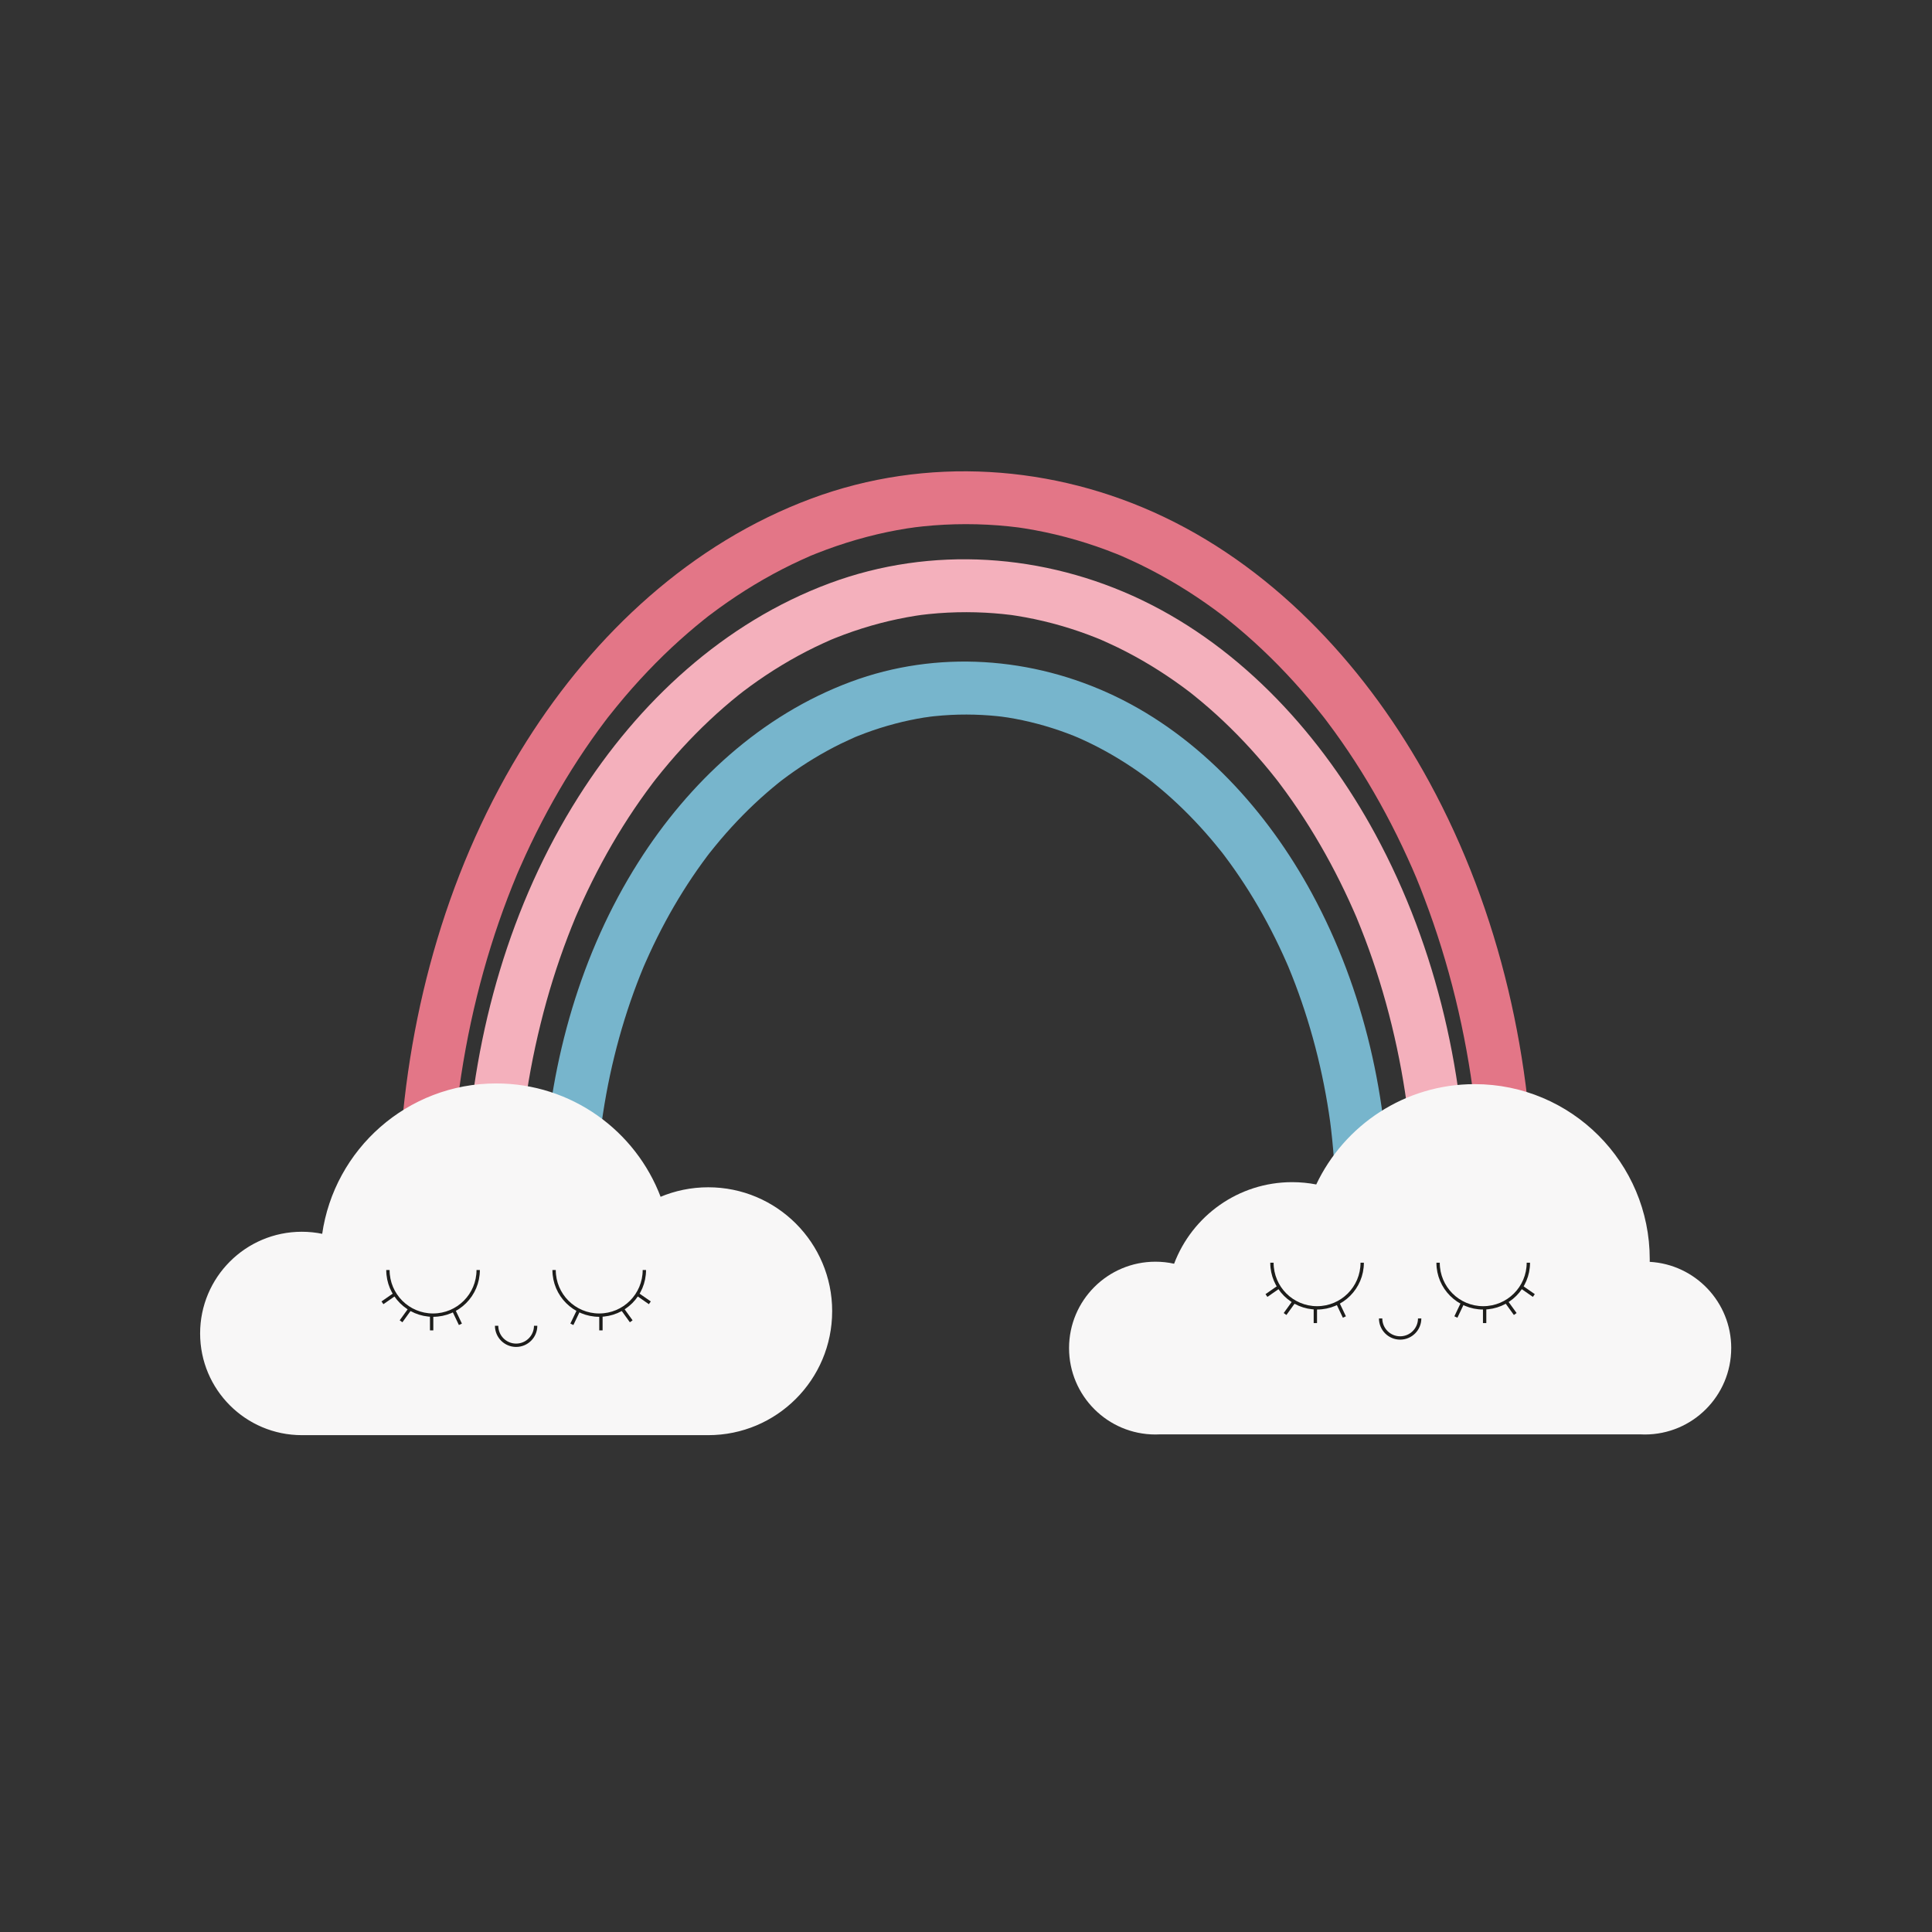
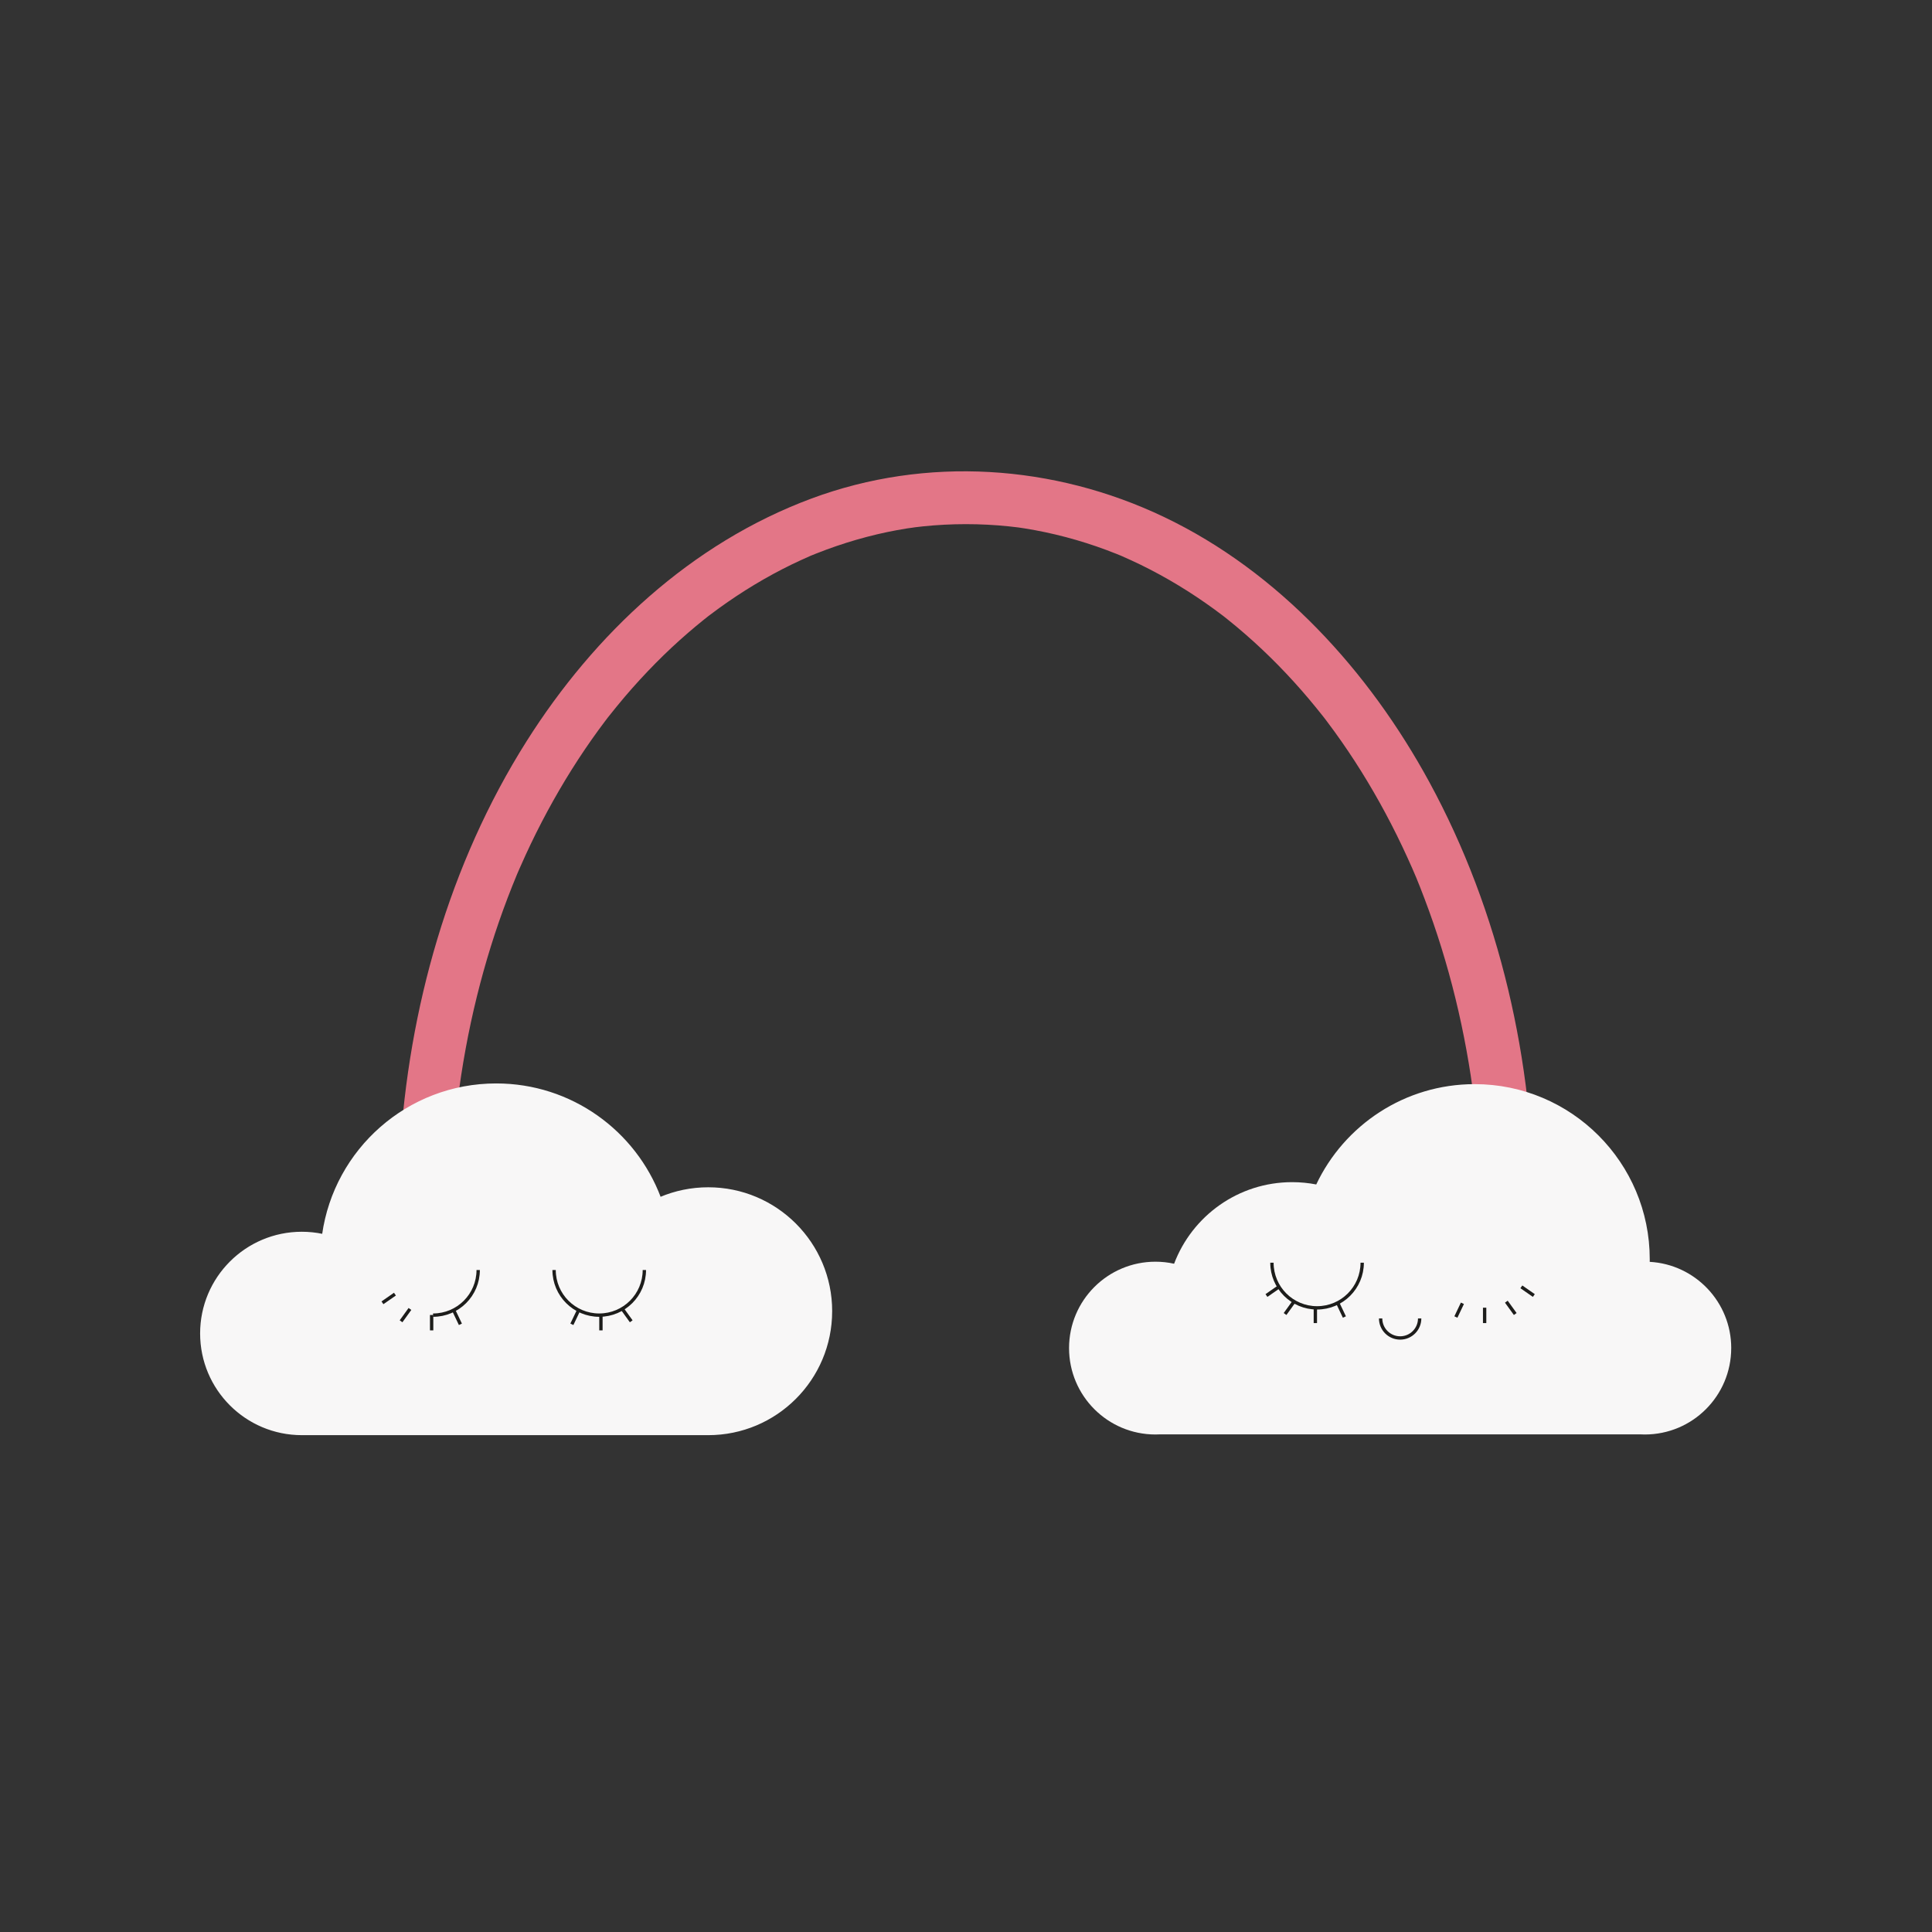
<svg xmlns="http://www.w3.org/2000/svg" id="Layer_1" data-name="Layer 1" viewBox="0 0 1080 1080">
  <rect x="0" y="0" width="1080" height="1080" fill="#333333" stroke="none" />
  <defs>
    <style>      .cls-1 {        fill: #f4b0bc;      }      .cls-2, .cls-3 {        fill: #f8f7f7;      }      .cls-4 {        fill: #e37687;      }      .cls-5 {        fill: #409fce;      }      .cls-6 {        fill: #77b5cc;      }      .cls-7 {        fill: none;        stroke: #1d1d1b;        stroke-width: 1.87px;      }      .cls-7, .cls-3 {        stroke-miterlimit: 10;      }      .cls-3 {        stroke: #f8f7f7;        stroke-width: .74px;      }    </style>
  </defs>
  <path class="cls-4" d="M857.4,676.11c-.12-82.73-18.74-166.08-58.43-238.99-33.66-61.84-84.06-117.48-148.29-148.13-61.57-29.39-132.85-34.18-197.11-10.29-67.22,25-121.28,75.62-159.21,135.66-43.39,68.7-66.06,149.52-70.85,230.28-.62,10.48-.92,20.98-.93,31.47-.01,8.05,6.86,14.9,14.9,14.9s14.89-6.82,14.9-14.9c.03-20.81,1.21-41.61,3.68-62.28,.15-1.27,.31-2.53,.47-3.8,.08-.6,.51-3.85,.17-1.34,.34-2.51,.71-5.02,1.09-7.53,.76-4.98,1.6-9.94,2.51-14.9,1.79-9.77,3.88-19.49,6.26-29.14,4.63-18.77,10.37-37.27,17.26-55.33,1.6-4.19,3.26-8.36,4.98-12.5,1.04-2.5-1.37,3.16,.41-.98,.37-.86,.74-1.72,1.12-2.58,1.12-2.56,2.26-5.12,3.43-7.66,3.84-8.37,7.95-16.62,12.33-24.72,8.5-15.73,18.01-30.93,28.55-45.38,1.16-1.59,2.33-3.17,3.52-4.74,.66-.87,1.32-1.74,1.98-2.6-1.66,2.15-.26,.34,.07-.07,2.96-3.71,5.94-7.41,9.02-11.03,5.52-6.47,11.27-12.75,17.25-18.8s11.97-11.64,18.29-17.1c2.81-2.42,5.66-4.8,8.55-7.12,.96-.77,1.93-1.53,2.89-2.29-.42,.33-2.33,1.76-.1,.08,1.95-1.47,3.91-2.94,5.89-4.37,12.84-9.29,26.45-17.52,40.71-24.45,3.38-1.64,6.81-3.18,10.25-4.71s-1.99,.73,.26-.11c.92-.35,1.83-.75,2.74-1.11,2.01-.8,4.04-1.58,6.07-2.33,7.38-2.72,14.89-5.09,22.5-7.09s14.95-3.53,22.53-4.74c.96-.15,7.01-.94,3.08-.48,1.97-.23,3.93-.48,5.9-.68,3.96-.41,7.93-.71,11.9-.92,8.01-.41,16.03-.41,24.04,0,3.97,.2,7.94,.51,11.9,.92,1.97,.2,3.94,.44,5.9,.68-.5-.06-3.24-.48-.44-.05,1.17,.18,2.34,.35,3.51,.53,15.55,2.49,30.83,6.55,45.58,12.04,1.85,.69,3.69,1.4,5.52,2.13,.73,.29,1.46,.6,2.19,.89,3.71,1.48-2.85-1.28,.81,.34s7.23,3.23,10.79,4.97c7.17,3.5,14.17,7.34,21,11.47,6.91,4.18,13.64,8.68,20.17,13.44,1.65,1.2,3.27,2.43,4.9,3.66,.49,.37,2.21,1.74-.1-.08,.8,.63,1.61,1.27,2.41,1.91,3.38,2.7,6.71,5.47,9.97,8.32,12.73,11.08,24.55,23.18,35.44,36.07,2.65,3.13,5.22,6.33,7.78,9.53,.45,.56,2.22,2.85,.47,.58,.53,.69,1.06,1.38,1.59,2.08,1.58,2.09,3.15,4.2,4.69,6.33,5.2,7.18,10.15,14.54,14.84,22.05,9.67,15.49,18.28,31.63,25.85,48.25,4.12,9.04,5.84,13.18,9.61,23.12,3.4,8.96,6.52,18.02,9.36,27.17,5.84,18.82,10.51,37.99,14.04,57.37,1.82,10,3.16,18.95,4.1,26.82,1.22,10.24,2.14,20.51,2.75,30.8s.92,20.98,.93,31.47c.01,8.05,6.84,14.9,14.9,14.9s14.92-6.82,14.9-14.9h0Z" />
-   <path class="cls-1" d="M289.83,676.11c.06-37.03,3.66-68.56,12.41-103.98,4.06-16.45,9.11-32.66,15.15-48.49,1.35-3.54,2.76-7.05,4.2-10.55,1.13-2.73,.39-.92,.14-.34,.37-.86,.74-1.72,1.12-2.58,.93-2.14,1.89-4.27,2.86-6.4,3.37-7.34,6.96-14.57,10.79-21.68,7.34-13.61,15.53-26.76,24.62-39.27,1.16-1.6,2.34-3.18,3.52-4.76,.24-.32,1.91-2.52,.82-1.1-1.3,1.7,1.32-1.68,1.24-1.58,2.41-3.05,4.88-6.06,7.4-9.03,4.7-5.52,9.59-10.87,14.68-16.03s10.48-10.24,16.01-15.04c2.65-2.3,5.35-4.55,8.09-6.75,.82-.66,4.28-3.32,1.83-1.46,1.63-1.23,3.26-2.46,4.91-3.66,11.38-8.27,23.46-15.59,36.12-21.74,2.86-1.39,5.75-2.68,8.65-3.98,2.54-1.13,.19-.08-.28,.11,.91-.37,1.83-.75,2.75-1.12,1.65-.66,3.31-1.3,4.97-1.92,6.65-2.47,13.42-4.61,20.28-6.4,6.49-1.69,13.06-3.07,19.68-4.13,1.11-.18,5.35-.75,1.92-.32,1.77-.22,3.55-.44,5.32-.62,3.57-.37,7.15-.64,10.73-.82,7.02-.35,14.06-.34,21.07,.03,3.18,.17,6.37,.41,9.54,.73,1.78,.18,3.55,.42,5.33,.6,2.21,.23-2.62-.44-.43-.05,.97,.17,1.96,.29,2.93,.44,13.63,2.17,27.03,5.72,39.96,10.53,1.48,.55,2.95,1.12,4.42,1.7,.92,.36,1.82,.77,2.75,1.11,2.05,.76-2.27-1.03-.28-.12,3.25,1.48,6.52,2.9,9.73,4.47,6.28,3.07,12.42,6.43,18.4,10.05,6.06,3.67,11.95,7.61,17.67,11.78,1.32,.96,2.63,1.94,3.93,2.93,1.96,1.47-2.72-2.18,.39,.3,.64,.51,1.29,1.02,1.93,1.53,2.9,2.32,5.75,4.71,8.56,7.15,10.99,9.58,21.2,20.04,30.63,31.15,2.38,2.8,4.71,5.65,6.98,8.54,.54,.68,1.08,1.37,1.61,2.06-1.66-2.15-.25-.32,.06,.1,1.31,1.76,2.63,3.51,3.91,5.28,4.56,6.29,8.9,12.73,13.02,19.32,8.36,13.37,15.82,27.3,22.39,41.63,.88,1.91,1.74,3.83,2.58,5.75,.38,.86,.75,1.72,1.12,2.58,1.07,2.48-1.3-3.2,.42,.99,1.62,3.94,3.2,7.89,4.71,11.88,2.89,7.63,5.54,15.35,7.96,23.15,5.12,16.49,9.22,33.3,12.32,50.28,.72,3.97,1.39,7.95,2.01,11.94,.35,2.26,.68,4.52,.99,6.78,.35,2.55-.25-1.98,.07,.59,.19,1.52,.38,3.04,.56,4.57,1.06,8.98,1.84,17.99,2.37,27.02,.52,8.93,.76,17.87,.77,26.81,.01,8.05,6.84,14.9,14.9,14.9s14.92-6.82,14.9-14.9c-.12-72.57-16.4-145.63-51.07-209.66-29.58-54.63-74.04-103.88-130.68-131.02-54.4-26.06-117.47-30.49-174.32-9.39-59.27,22-106.95,66.45-140.47,119.35-38.24,60.34-58.21,131.36-62.55,202.35-.58,9.45-.85,18.91-.86,28.37-.01,8.05,6.86,14.9,14.9,14.9s14.89-6.82,14.9-14.9h0Z" />
-   <path class="cls-6" d="M333.3,676.11c.03-15.09,.87-30.17,2.64-45.16,.12-1.01,.25-2.03,.37-3.04,0-.04,.33-2.53,.13-1.05-.22,1.65,.21-1.46,.26-1.79,.11-.75,.22-1.5,.33-2.26,.57-3.74,1.19-7.46,1.87-11.18,1.3-7.09,2.8-14.14,4.52-21.14,3.4-13.85,7.62-27.5,12.69-40.83,1.09-2.87,2.24-5.72,3.4-8.56s.38-.92,.14-.34c.37-.86,.74-1.72,1.12-2.58,.75-1.71,1.51-3.41,2.29-5.1,2.79-6.07,5.76-12.05,8.93-17.93,6.16-11.42,13.04-22.45,20.66-32.95,.9-1.24,1.81-2.47,2.73-3.7,.39-.52,.79-1.04,1.19-1.56,1.39-1.83-1.36,1.71,.07-.08,2.02-2.53,4.05-5.05,6.15-7.52,3.99-4.7,8.16-9.27,12.49-13.66,4.25-4.32,8.66-8.47,13.23-12.45,2.18-1.89,4.39-3.75,6.64-5.56,.64-.51,1.29-1.02,1.93-1.53-.14,.11-1.93,1.47-.59,.45s2.6-1.96,3.92-2.92c9.41-6.85,19.39-12.93,29.85-18.05,2.49-1.22,5.05-2.3,7.55-3.49,1.97-.94-2.32,.89-.29,.11,.55-.21,1.1-.45,1.64-.67,1.46-.59,2.93-1.16,4.41-1.71,5.53-2.06,11.16-3.84,16.87-5.34,5.33-1.4,10.73-2.54,16.17-3.42,.78-.13,5.81-.74,1.91-.31,1.18-.13,2.36-.29,3.54-.41,3.17-.33,6.34-.58,9.52-.74,5.81-.29,11.63-.27,17.43,.03,2.78,.15,5.56,.36,8.33,.64,1.38,.14,2.76,.32,4.13,.47-3.33-.37,.62,.11,1.91,.31,11.27,1.82,22.34,4.78,33.04,8.76,1.29,.48,2.58,.98,3.86,1.49,1.07,.43,4.11,1.75,1.36,.54,2.72,1.2,5.42,2.42,8.09,3.73,5.2,2.54,10.27,5.32,15.22,8.32s9.89,6.28,14.63,9.73c1.15,.84,2.29,1.7,3.44,2.55,.49,.37,2.2,1.75-.1-.08,.48,.38,.97,.76,1.45,1.15,2.4,1.95,4.79,3.91,7.12,5.94,9.23,8.03,17.81,16.79,25.72,26.11,1.96,2.3,3.84,4.66,5.75,7.01,1.79,2.21,.43,.53,.07,.07,.4,.52,.8,1.04,1.19,1.56,1.18,1.57,2.36,3.15,3.51,4.75,3.63,5.03,7.1,10.18,10.4,15.43,7.15,11.4,13.51,23.3,19.1,35.54,.68,1.48,1.35,2.97,2,4.47,.28,.64,.56,1.29,.84,1.93,.96,2.21-.78-1.9,.14,.33,1.36,3.27,2.67,6.57,3.92,9.88,2.46,6.5,4.71,13.07,6.77,19.71,4.23,13.64,7.62,27.55,10.19,41.6,.63,3.47,1.22,6.94,1.75,10.43,.27,1.75,.53,3.51,.77,5.27-.04-.33-.25-1.95-.03-.18,.16,1.27,.32,2.53,.47,3.8,.88,7.43,1.53,14.88,1.97,22.34s.65,15.21,.67,22.82c.02,8.05,6.84,14.9,14.9,14.9s14.92-6.82,14.9-14.9c-.12-61.14-13.85-122.67-43.08-176.61-24.94-46.01-62.51-87.58-110.24-110.39-46.04-22-99.41-25.87-147.53-7.98-50.13,18.64-90.43,56.09-118.8,100.86-32.22,50.84-49,110.71-52.64,170.52-.48,7.86-.7,15.73-.72,23.6s6.86,14.9,14.9,14.9,14.89-6.82,14.9-14.9h0Z" />
  <path class="cls-5" d="M327.28,726.53c.66,.04,1.33,.05,1.99,.05,.67,0,1.34,0,1.99-.05h-3.99Z" />
  <path class="cls-5" d="M739.84,726.53c-.66,.04-1.33,.05-1.99,.05s-1.34,0-1.99-.05h3.99Z" />
  <g>
    <path class="cls-2" d="M967.76,753.59c0,26.68-21.62,48.3-48.29,48.3-.84,0-1.66-.03-2.48-.07h-268.61c-.82,.04-1.65,.07-2.48,.07-26.67,0-48.29-21.62-48.29-48.3s21.62-48.29,48.29-48.29c3.58,0,7.07,.38,10.43,1.14,10.07-26.65,35.82-45.61,66-45.61,4.6,0,9.1,.44,13.46,1.29,15.68-33.14,49.43-56.08,88.54-56.08,54.06,0,97.89,43.83,97.89,97.89,0,.48,0,.97-.01,1.45,25.39,1.41,45.56,22.46,45.56,48.21Z" />
    <g>
      <path class="cls-7" d="M793.6,737.02c0,6.03-4.89,10.91-10.91,10.91s-10.91-4.89-10.91-10.91" />
      <g>
        <path class="cls-7" d="M761.48,705.87c0,13.93-11.29,25.23-25.23,25.23s-25.23-11.29-25.23-25.23" />
        <line class="cls-7" x1="714.93" y1="719.35" x2="707.96" y2="724.2" />
        <line class="cls-7" x1="723.33" y1="727.65" x2="718.36" y2="734.54" />
        <line class="cls-7" x1="735.29" y1="731.01" x2="735.29" y2="739.61" />
        <line class="cls-7" x1="747.88" y1="728.55" x2="751.53" y2="736.22" />
      </g>
      <g>
-         <path class="cls-7" d="M803.9,705.87c0,13.93,11.29,25.23,25.23,25.23s25.23-11.29,25.23-25.23" />
        <line class="cls-7" x1="850.45" y1="719.35" x2="857.42" y2="724.2" />
        <line class="cls-7" x1="842.05" y1="727.65" x2="847.03" y2="734.54" />
        <line class="cls-7" x1="829.92" y1="731.01" x2="829.92" y2="739.61" />
        <line class="cls-7" x1="817.5" y1="728.55" x2="813.85" y2="736.22" />
      </g>
    </g>
  </g>
  <g>
    <path class="cls-3" d="M464.81,732.98c0,38.06-30.85,68.91-68.9,68.91H168.72c-31.19,0-56.48-25.28-56.48-56.48s25.29-56.48,56.48-56.48c4.01,0,7.92,.42,11.7,1.22,6.71-47.55,47.55-84.13,96.96-84.13,41.96,0,77.76,26.39,91.69,63.48,8.25-3.5,17.33-5.43,26.85-5.43,38.05,0,68.9,30.85,68.9,68.9Z" />
    <g>
-       <path class="cls-7" d="M277.61,741.1c0,6.03,4.89,10.91,10.91,10.91,6.03,0,10.91-4.89,10.91-10.91" />
      <g>
        <path class="cls-7" d="M309.74,709.94c0,13.93,11.29,25.23,25.23,25.23,13.93,0,25.23-11.29,25.23-25.23" />
-         <line class="cls-7" x1="356.28" y1="723.43" x2="363.26" y2="728.28" />
        <line class="cls-7" x1="347.89" y1="731.72" x2="352.86" y2="738.61" />
        <line class="cls-7" x1="335.92" y1="735.09" x2="335.92" y2="743.69" />
        <line class="cls-7" x1="323.34" y1="732.63" x2="319.68" y2="740.3" />
      </g>
      <g>
-         <path class="cls-7" d="M267.31,709.94c0,13.93-11.29,25.23-25.23,25.23s-25.23-11.29-25.23-25.23" />
+         <path class="cls-7" d="M267.31,709.94c0,13.93-11.29,25.23-25.23,25.23" />
        <line class="cls-7" x1="220.77" y1="723.43" x2="213.79" y2="728.28" />
        <line class="cls-7" x1="229.16" y1="731.72" x2="224.19" y2="738.61" />
        <line class="cls-7" x1="241.29" y1="735.09" x2="241.29" y2="743.69" />
        <line class="cls-7" x1="253.71" y1="732.63" x2="257.37" y2="740.3" />
      </g>
    </g>
  </g>
</svg>